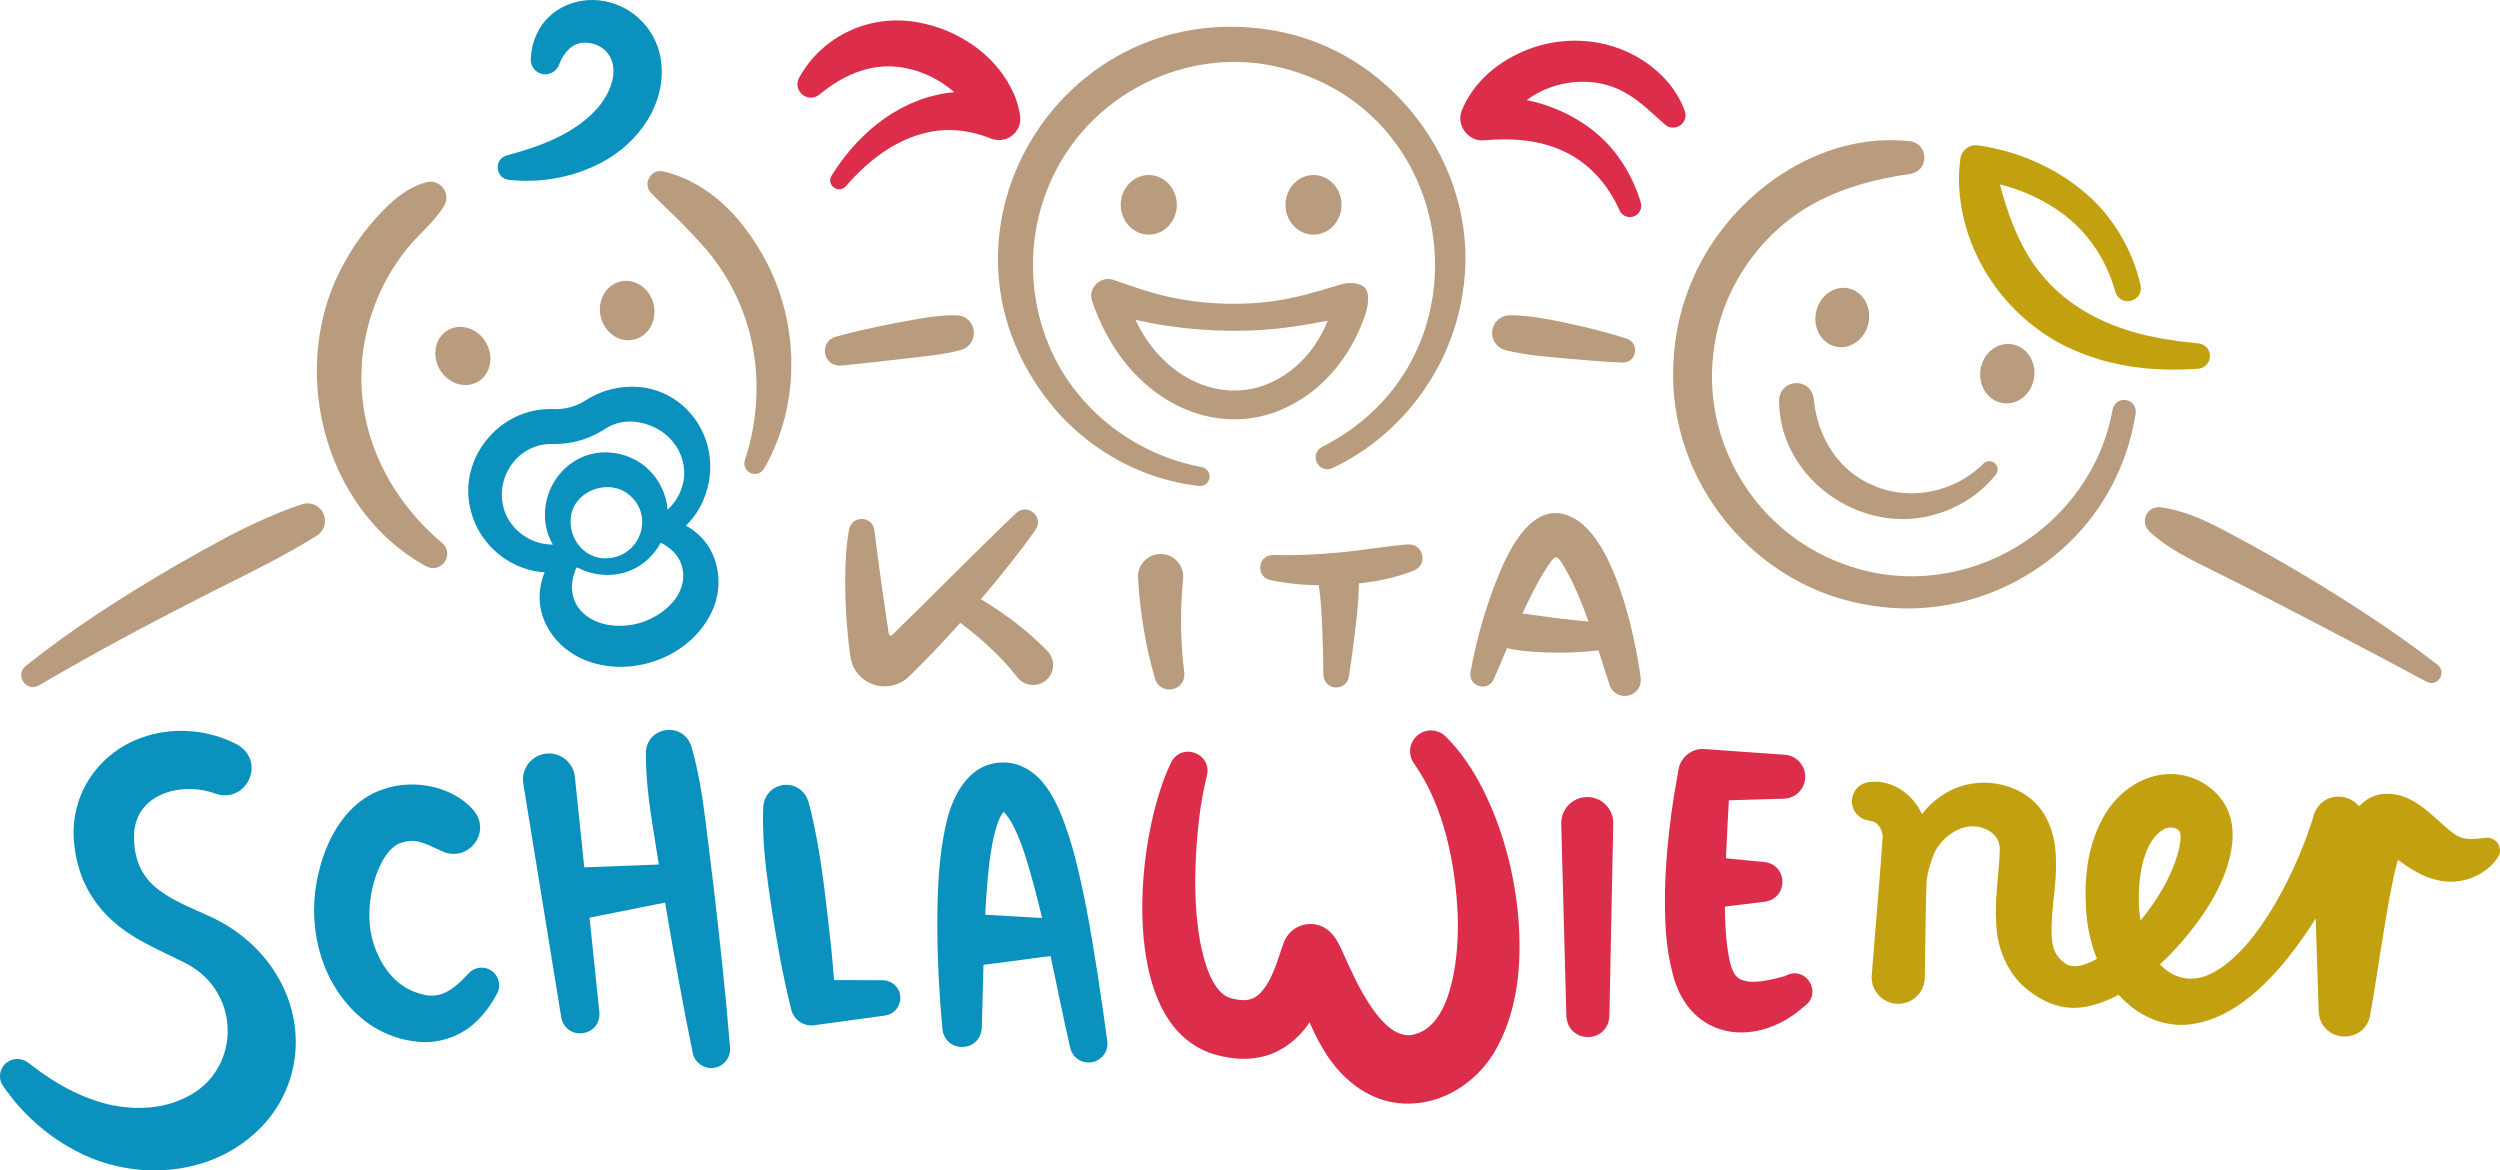
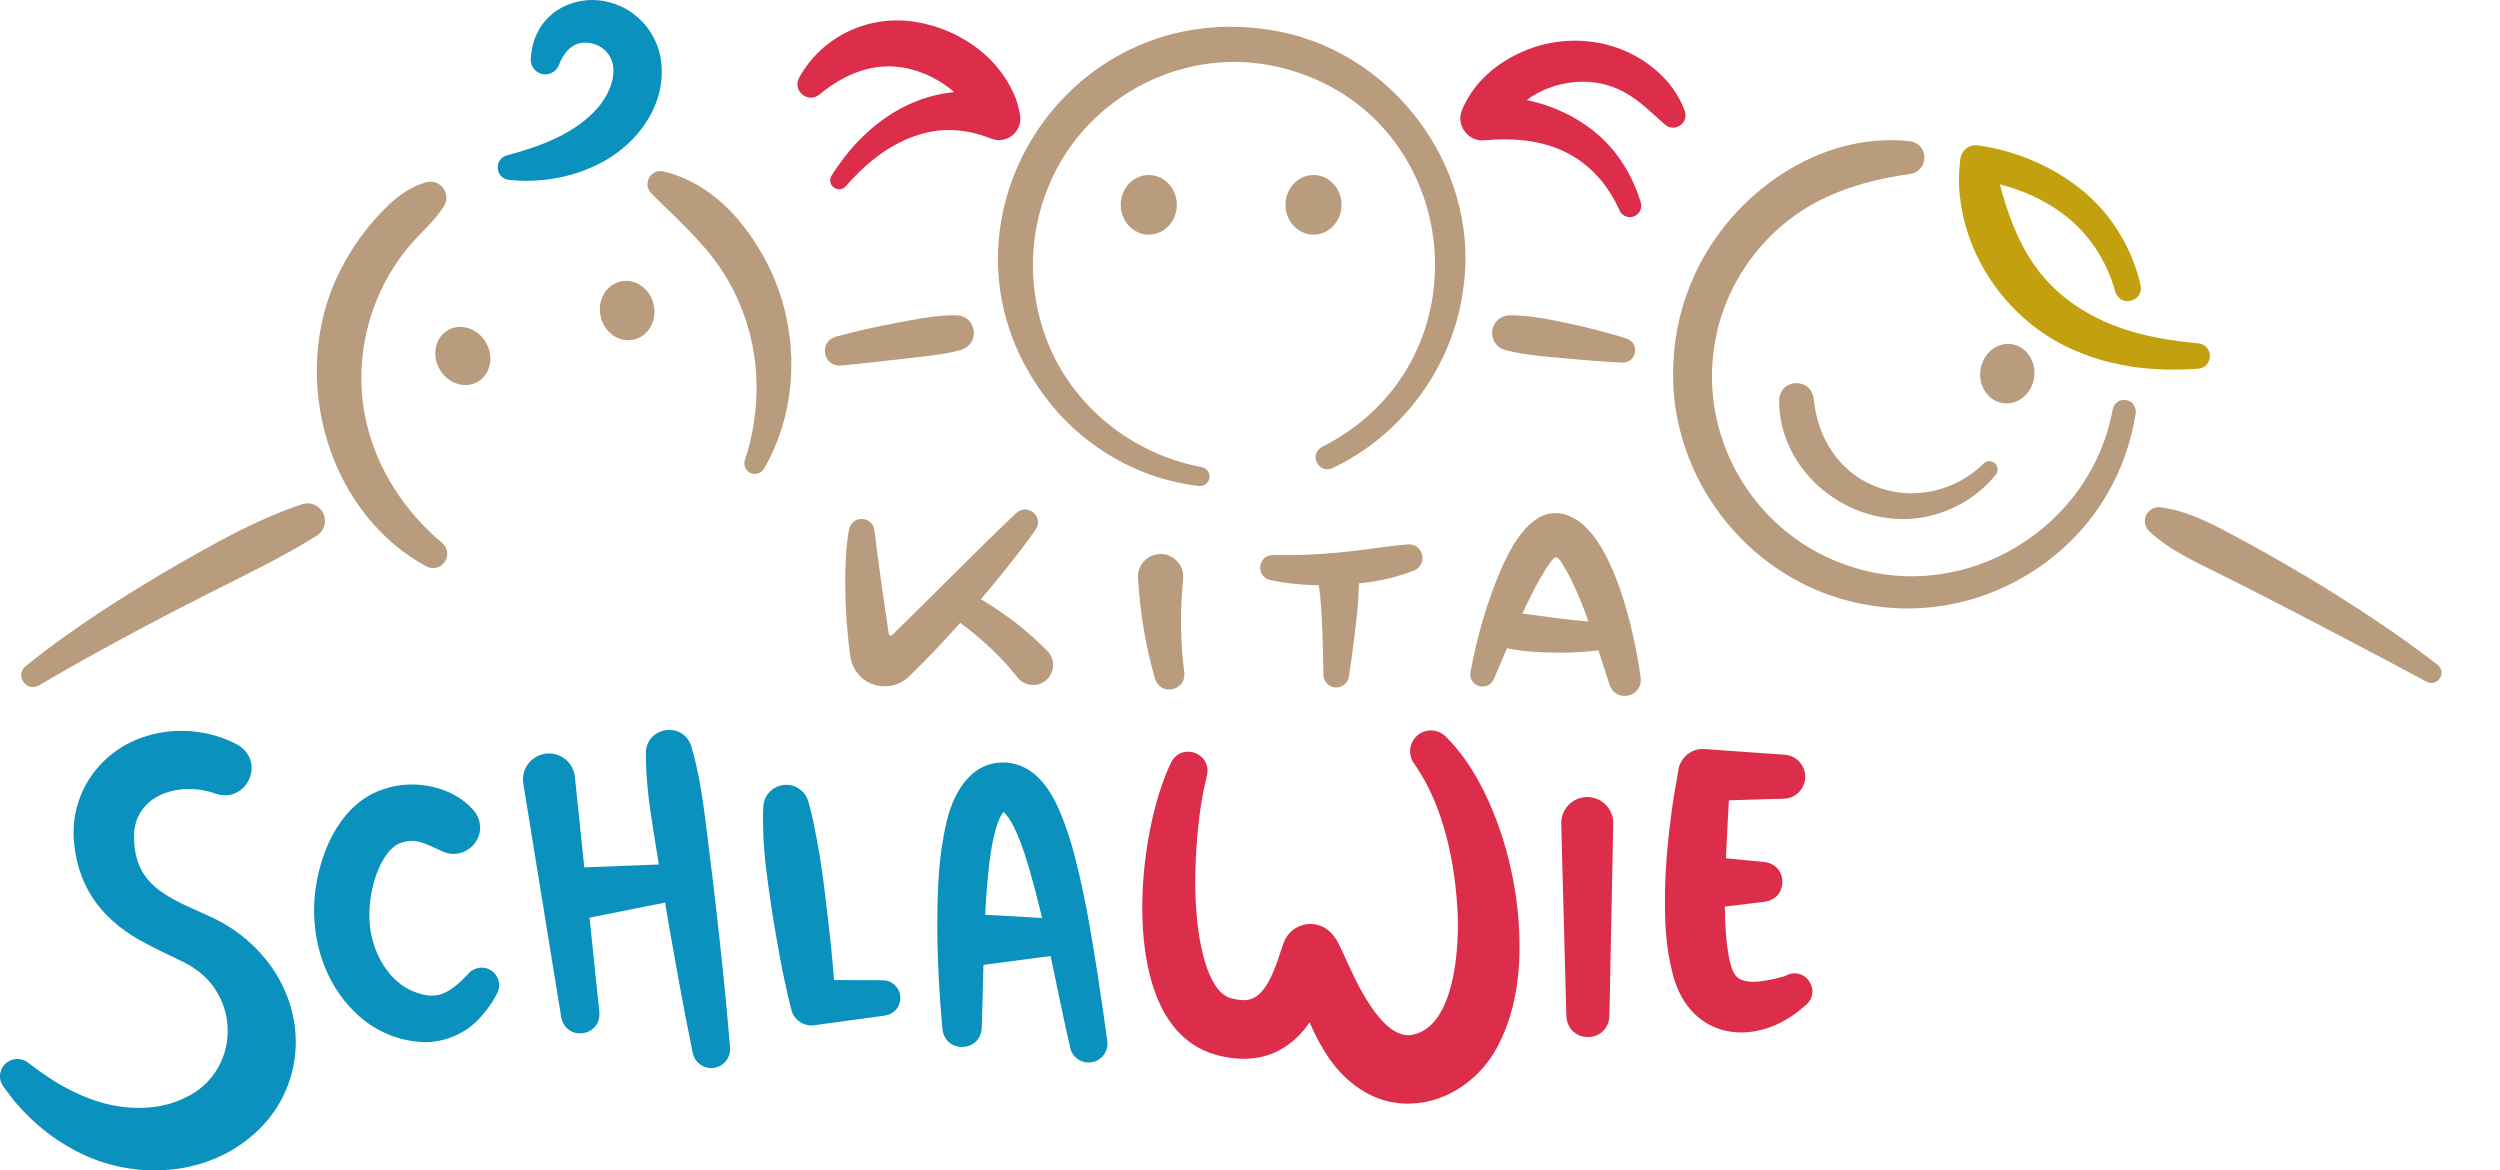
<svg xmlns="http://www.w3.org/2000/svg" id="a" viewBox="0 0 720.91 337.496">
  <defs>
    <style>.b{fill:#0a91be;}.c{fill:#c3a00f;}.d{fill:#dc2d4b;}.e{fill:#b99b7d;}</style>
  </defs>
  <path class="e" d="M302.03,187.732c-5.704-5.859-12.207-10.766-19.182-14.946,.061-.072,.124-.143,.185-.214,5.446-6.424,10.755-12.958,15.613-19.852,2.465-3.702-2.32-7.784-5.589-4.776-12.113,11.482-23.838,23.569-35.785,35.179-.337,.327-.903,.139-.974-.325-1.462-9.666-3.006-20.475-4.133-29.717-.357-4.26-6.346-4.705-7.295-.497-.851,4.436-1.026,8.648-1.12,13.059-.098,7.756,.362,15.464,1.387,23.149,.173,1.623,.683,3.179,1.589,4.603,3.576,5.497,11.431,6.059,15.836,1.248,4.985-4.823,9.736-9.883,14.334-15.042,2.766,2.045,5.446,4.249,7.96,6.56,3.074,2.806,5.951,5.858,8.482,9.106,2.068,2.74,6.181,3.041,8.616,.615,2.27-2.229,2.304-5.876,.075-8.146Z" />
  <path class="e" d="M341.163,166.93c-.859,8.879-.828,18.147,.343,27.025,.559,5.303-6.786,6.849-8.431,1.808-2.785-9.532-4.315-19.162-4.909-29.097-.215-3.605,2.543-6.701,6.149-6.899,3.956-.255,7.274,3.228,6.848,7.163h0Z" />
  <path class="e" d="M405.771,157.004c-3.17,.253-6.434,.693-9.601,1.101-9.591,1.389-19.245,2.186-28.933,1.945-4.521-.132-5.339,6.242-.904,7.229,4.255,.892,8.735,1.39,13.084,1.465,.3,.004,.601,.004,.901,.005,.01,.204,.029,.409,.061,.615,.567,3.908,.75,8.304,.93,12.366,.169,4.257,.265,8.573,.309,12.831,.002,1.798,1.32,3.376,3.153,3.651,2.023,.304,3.909-1.089,4.213-3.112,.327-2.175,.632-4.319,.927-6.483,.863-6.714,1.783-13.125,1.945-19.986,.005-.131-.005-.259-.009-.389,5.462-.573,10.85-1.703,15.952-3.751,4.173-1.83,2.543-7.98-2.028-7.488Z" />
  <path class="e" d="M473.117,195.569c-.124-1.083-.275-2.07-.424-3.097-2-12.148-7.095-34.229-17.14-41.956-11.391-8.065-18.85,4.721-22.768,13.798-4.077,9.523-6.881,19.382-8.76,29.544-.625,4.147,5.065,5.799,6.752,1.945,1.269-2.953,2.534-5.941,3.816-8.924,.141,.045,.281,.091,.429,.128,5.254,1.054,10.588,1.215,15.926,1.191,3.195-.058,6.379-.226,9.56-.613,.145-.017,.286-.043,.427-.075,1.094,3.326,2.149,6.662,3.184,9.916,1.749,5.309,9.483,3.745,8.997-1.858Zm-18.742-16.689c-5.104-.497-10.259-1.31-15.366-1.955,.413-.891,.831-1.778,1.254-2.658,1.673-3.465,3.41-6.889,5.318-9.89,.95-1.45,2.248-3.657,3.159-3.657s2.283,2.698,3.35,4.573c1.687,3.063,3.172,6.544,4.553,10.088,.491,1.26,.968,2.546,1.438,3.84-1.235-.106-2.47-.214-3.706-.341Z" />
  <path class="e" d="M277.23,100.859c-4.876,1.491-12.216,2.018-17.313,2.671-5.135,.57-12.372,1.447-17.456,1.887-5.159,.33-6.434-6.812-1.518-8.308,5.733-1.579,11.54-2.85,17.376-3.969,5.843-1.044,11.698-2.362,17.669-2.204,5.728,.335,6.654,8.232,1.241,9.923h0Z" />
  <path class="e" d="M467.858,104.551c-5.504-.228-11.477-.749-16.975-1.233-5.629-.545-11.256-.946-16.761-2.348-2.739-.698-4.391-3.487-3.687-6.224,.593-2.307,2.674-3.839,4.951-3.838,2.889,.001,5.742,.32,8.58,.743,4.094,.637,8.595,1.65,12.66,2.571,4.064,.994,8.521,2.131,12.48,3.446,3.87,1.359,2.815,6.985-1.248,6.885h0Z" />
  <path class="e" d="M191.301,49.431c9.522,2.231,17.718,8.576,23.5,16.338,2.504,3.198,4.615,6.701,6.504,10.292,.217,.459,1.464,3.16,1.702,3.685,.42,.842,.823,2.139,1.184,3.02,.742,1.737,1.421,4.341,1.968,6.169,.474,2.065,1.011,4.226,1.281,6.33l.443,3.191c.127,1.554,.209,3.25,.31,4.811-.023,2.464-.004,5.543-.29,7.987-.835,8.465-3.416,16.711-7.592,23.905-.842,1.45-2.7,1.943-4.15,1.102-1.269-.736-1.806-2.255-1.354-3.592,3.028-9.265,4.041-19.012,2.888-28.661-.135-.814-.496-3.161-.628-4.016-.22-.965-.67-3.027-.887-3.949-.382-1.254-.749-2.629-1.137-3.869l-.923-2.52c-2.185-5.826-5.332-11.311-9.211-16.171l-.818-1.051c-2.34-2.672-4.759-5.31-7.265-7.826-2.92-3.047-6.019-5.705-9.094-8.964-2.538-2.692-.011-7.04,3.567-6.21h0Z" />
  <path class="e" d="M127.824,59.737c-2.586,4.049-6.162,7.052-9.283,10.606-12.031,13.836-17.026,33.389-12.93,51.292,3.107,13.719,11.149,25.945,21.917,34.966,3.679,3.275-.275,8.996-4.644,6.695-30.088-16.466-40.214-58.231-23.478-87.729,3.365-6.181,7.725-11.745,12.801-16.585,2.039-1.926,4.296-3.608,6.782-4.912,1.275-.61,2.592-1.143,3.983-1.516,4.233-1.094,7.381,3.694,4.853,7.183h0Z" />
  <path class="e" d="M381.287,128.841c49.633-25.11,40.501-98.226-13.999-109.822-27.511-5.715-55.879,10.119-65.605,36.447-7.372,19.296-3.98,42.275,9.312,58.255,8.781,10.823,21.587,18.388,35.549,20.981,1.496,.278,2.483,1.716,2.205,3.213-.267,1.434-1.607,2.399-3.035,2.232-3.848-.458-7.671-1.25-11.395-2.402-11.253-3.468-21.428-10.081-29.326-18.861-43.07-49.235,.727-122.438,64.337-109.706,34.153,7.018,58.329,41.391,52.356,75.886-3.373,21.457-17.779,40.686-37.436,49.903-4.129,1.792-6.919-4.017-2.963-6.126h0Z" />
  <path class="e" d="M550.742,50.165c-9.396,1.328-18.603,3.701-27.005,8.141-15.482,8.233-26.667,23.867-29.339,41.229-4.518,27.842,12.318,55.119,39.152,63.793,33.157,10.978,69.432-10.86,75.661-45.25,.333-1.837,2.104-3.053,3.939-2.704,1.788,.34,2.973,2.042,2.696,3.826-.968,6.174-2.752,12.253-5.436,17.937-12.228,26.485-41.533,42.101-70.392,37.536-33.718-4.798-59.044-35.558-57.493-69.59,.319-8.883,2.406-17.737,6.133-25.816,10.603-23.295,35.88-41.444,62.084-38.544,5.607,.794,5.546,8.674,0,9.444h0Z" />
-   <path class="e" d="M393.466,82.838c-1.407-1.268-4.372-1.496-6.398-.923-1.689,.49-5.205,1.541-6.914,2.043-5.5,1.602-11.127,2.82-16.833,3.339-8.507,.687-17.25,.249-25.56-1.538-5.577-1.169-10.981-3.044-16.73-5.077-3.787-1.203-7.431,2.466-6.09,6.247,3.015,8.647,7.721,16.811,14.544,23.041,12.24,11.347,29.196,14.668,44.018,6.172,9.194-5.145,15.959-13.99,19.59-23.771,.09-.25,.388-.978,.469-1.214,.912-2.486,1.622-6.77-.096-8.319Zm-18.692,21.831c-15.586,14.727-36.525,7.631-46.109-9.994-.436-.801-.846-1.617-1.232-2.445,2.9,.622,5.848,1.224,8.829,1.676,12.26,1.856,24.655,2.024,36.898,.251,3.251-.458,6.483-1.087,9.711-1.685-1.831,4.575-4.539,8.818-8.097,12.196Z" />
  <path class="e" d="M523.024,115.03c.971,10.847,7.067,20.943,17.5,25.084,10.528,4.509,23.382,1.69,31.428-6.421,.938-.946,2.473-.944,3.408,.006,.862,.876,.913,2.248,.158,3.182-4.268,5.299-10.243,9.319-16.938,11.306-21.435,6.706-45.562-9.94-45.549-32.784,.283-6.341,9.256-6.641,9.993-.372h0Z" />
  <path class="b" d="M146.243,44.787c9.564-2.542,19.903-6.333,26.351-13.964,3.684-4.391,6.437-11.566,2.083-16.114-1.62-1.642-4.144-2.564-6.455-2.39-3.437,.219-5.663,2.932-6.936,6.152-.76,2.336-3.344,3.603-5.633,2.653-1.694-.693-2.691-2.372-2.609-4.102,.115-2.329,.601-4.788,1.715-7.171,3.609-7.995,12.93-11.479,21.202-9.131,8.454,2.251,14.504,9.992,14.831,18.683,.693,12.608-8.506,23.588-19.286,28.43-7.807,3.644-16.424,4.934-24.819,4.02-3.983-.515-4.291-6.084-.444-7.065h0Z" />
  <path class="d" d="M294.119,33.019c-.386-2.049-.925-4.131-1.762-5.964-4.935-11.149-16.015-18.595-27.828-20.645-13.653-2.44-27.387,3.849-34.078,15.987-2.057,3.788,2.579,7.596,5.913,4.804,7.433-6.102,16.067-9.62,25.622-7.399,4.77,1.089,9.436,3.481,13.179,6.769-14.675,1.387-27.028,10.751-35.364,24.061-1.648,2.7,1.987,5.402,4.101,3.061,2.8-3.236,5.876-6.185,9.201-8.664,6.345-4.774,13.987-7.877,21.819-7.502,3.739,.153,7.406,1.047,10.922,2.464,1.048,.399,2.241,.528,3.422,.293,3.347-.666,5.52-3.918,4.854-7.265Z" />
  <path class="d" d="M485.841,32.033c-1.044-2.911-2.651-5.63-4.66-8.095-11.177-13.082-30.246-15.727-45.168-7.556-6.242,3.379-11.584,8.491-14.406,15.314-1.882,4.26,1.745,9.263,6.402,8.764,7.841-.703,15.943-.189,23.055,3.23,7.188,3.371,12.698,9.578,15.91,16.913,.637,1.526,2.344,2.361,3.967,1.872,1.735-.521,2.719-2.349,2.198-4.084-1.373-4.574-3.479-9.026-6.384-13.028-5.748-8.145-14.98-13.68-24.609-16.08-.633-.16-1.268-.307-1.904-.444,7.958-5.878,19.425-7.14,28.183-2.242,4.349,2.366,7.717,5.816,11.527,9.18,2.702,2.62,7.13-.134,5.887-3.746Z" />
  <path class="c" d="M634.037,99.024c-1.979-.235-3.956-.449-5.919-.65-1.017-.168-3.171-.5-4.198-.665-1.575-.216-3.935-.811-5.496-1.112-12.867-3.096-24.287-9.403-31.864-20.242-4.81-6.938-7.715-15.004-9.86-23.183,6.568,1.636,12.872,4.535,18.241,8.547,7.409,5.524,12.575,13.475,15.026,22.41,1.508,4.652,8.267,2.883,7.293-1.919-2.414-10.569-8.38-20.509-16.876-27.37-8.637-7.007-19.163-11.408-30.137-12.936-2.456-.276-4.67,1.492-4.946,3.948-.056,.499-.169,1.509-.225,2.006-.397,4.081-.125,8.206,.598,12.231,3.225,18.434,16.623,34.77,34.077,41.561,1.952,.833,4.075,1.53,6.097,2.139,.871,.287,2.193,.58,3.102,.792,8.17,2.01,16.535,2.329,24.854,1.752,4.466-.359,4.651-6.674,.231-7.308Z" />
  <ellipse class="e" cx="133.469" cy="102.654" rx="7.715" ry="8.595" transform="translate(-33.446 80.488) rotate(-30)" />
  <ellipse class="e" cx="180.856" cy="89.552" rx="7.838" ry="8.595" transform="translate(-15.458 42.763) rotate(-12.937)" />
  <ellipse class="e" cx="378.768" cy="59.065" rx="8.083" ry="8.595" />
  <ellipse class="e" cx="331.268" cy="59.065" rx="8.083" ry="8.595" />
-   <ellipse class="e" cx="531.243" cy="91.559" rx="8.595" ry="7.725" transform="translate(330.904 592.025) rotate(-77.962)" />
  <ellipse class="e" cx="578.83" cy="107.751" rx="8.595" ry="7.812" transform="translate(389.986 665.418) rotate(-81.837)" />
  <path class="e" d="M91.36,154.462c-9.282,5.839-20.24,11.16-30.089,16.086-16.798,8.528-33.773,17.53-49.987,27.063-3.667,2.114-7.138-2.84-3.867-5.559,13.543-10.87,28.318-20.255,43.302-28.984,8.33-4.732,16.809-9.611,25.586-13.452,3.54-1.544,7.119-3.014,10.819-4.214,2.647-.859,5.489,.591,6.347,3.238,.727,2.241-.202,4.627-2.112,5.821h0Z" />
  <path class="e" d="M699.772,196.599c-19.279-10.294-41.11-21.835-60.551-31.523-6.825-3.391-13.808-6.582-19.446-11.869-1.652-1.528-1.727-4.131-.153-5.743,.909-.934,2.184-1.328,3.385-1.182,7.905,1.05,14.734,4.703,21.591,8.386,13.541,7.234,26.79,15.13,39.573,23.635,6.395,4.262,12.687,8.689,18.758,13.428,2.736,2.22,.009,6.47-3.158,4.869h0Z" />
  <path class="b" d="M62.005,228.815c-9.76-3.545-23.081,.103-23.347,12.032-.111,7.088,2.232,12.552,8.24,16.554,4.454,3.08,9.611,4.939,14.668,7.361,8.98,4.308,16.693,11.816,20.686,21.162,6.386,14.785,2.538,31.627-9.954,41.904-13.356,11.229-32.874,12.315-48.233,5.135-6.584-3.082-12.328-7.296-17.218-12.447-1.177-1.288-2.663-2.845-3.671-4.262-.753-.989-1.505-1.969-2.227-2.966-1.618-2.237-1.116-5.362,1.121-6.98,1.932-1.405,4.466-1.183,6.209,.25,1.688,1.211,3.422,2.631,5.179,3.74,4.891,3.383,10.661,6.2,16.237,7.772,8.235,2.215,17.186,2.022,24.61-1.989,12.201-6.295,15.008-22.331,6.284-32.781-2.415-2.859-5.33-4.819-8.802-6.425-2.368-1.124-7.434-3.577-9.693-4.79-11.793-6.117-19.367-15.247-20.704-28.796-1.565-14.235,7.446-27.115,21.098-31.107,8.534-2.609,18.177-1.579,25.898,2.508,8.513,4.83,2.757,17.315-6.381,14.126h0Z" />
  <path class="b" d="M127.106,245.286c-4.932-2.258-7.481-3.765-11.915-2.076-2.53,1.026-4.495,4.015-5.772,6.783-2.344,5.152-3.316,11.471-2.754,17.017,.832,7.772,5.473,16.328,12.933,19.036,2.235,.813,4.343,1.362,6.647,.894,3.323-.642,6.225-3.413,8.71-6.061,1.871-2.24,5.27-2.485,7.399-.468,1.713,1.611,2.054,4.137,.982,6.111-1.608,3.037-3.88,6.212-6.636,8.652-4.404,3.941-10.835,5.947-16.588,5.177-6.358-.647-12.406-3.465-16.995-7.743-11.177-10.225-14.762-26.589-11.248-40.949,1.413-5.919,3.803-11.615,7.716-16.395,2.816-3.444,6.675-6.364,11.076-7.717,8.672-3.026,19.824-.864,25.903,6.093,5.47,6.631-1.955,15.539-9.456,11.644h0Z" />
  <path class="b" d="M210.519,302.128c-.573-7.301-1.269-14.585-2.023-21.86-.27-2.714-.861-8.199-1.165-10.908-1.177-10.818-2.534-21.888-3.896-32.667-.904-7.266-2.032-14.525-4.117-21.562-2.366-7.129-12.768-5.713-13.072,1.861-.038,7.339,.905,14.624,2.065,21.854,.546,3.462,1.108,6.952,1.675,10.446l-21.496,.826-2.719-26.119c-.432-4.271-4.428-7.332-8.665-6.629-4.09,.664-6.868,4.518-6.204,8.608l10.938,67.383c1.416,7.03,11.49,5.677,11-1.464l-2.84-27.277c5.474-1.091,18.266-3.642,21.795-4.345,.314,1.879,.629,3.758,.946,5.625,.841,4.816,1.983,11.393,2.871,16.202,1.305,7.197,2.671,14.385,4.157,21.556,.546,2.646,2.989,4.535,5.752,4.318,2.995-.235,5.232-2.854,4.996-5.848Z" />
  <path class="b" d="M254.543,282.672l-14.043-.06c-.222-2.955-.487-5.907-.765-8.852-1.289-11.707-2.54-24.051-4.942-35.582-.469-2.259-1.022-4.726-1.659-6.937-.713-2.696-3.096-4.753-6.033-4.917-3.652-.205-6.778,2.59-6.982,6.241-.14,2.498-.131,4.964-.028,7.404,.208,7.023,1.325,14.686,2.355,21.655,1.489,9.554,3.154,19.045,5.467,28.45l.276,1.107c.741,2.917,3.571,4.875,6.624,4.457l20.401-2.79c2.486-.337,4.408-2.462,4.419-5.043,.012-2.823-2.267-5.121-5.09-5.133Z" />
  <path class="d" d="M437.712,263.255c-1.254-12.283-4.447-24.26-9.927-35.324-2.1-4.194-4.626-8.304-7.642-11.977-1.03-1.251-2.128-2.469-3.321-3.626-2.069-2.01-5.346-2.295-7.749-.531-2.678,1.966-3.256,5.731-1.29,8.41,8.669,12.226,12.034,29.329,12.587,44.189,.311,10.067-1.191,30.698-12.243,33.801-9.296,2.984-17.415-15.806-20.544-22.764-1.105-2.372-2.104-4.955-4.199-6.856-4.213-3.854-10.955-2.285-13.099,2.987-.884,2.288-1.705,5.17-2.57,7.347-1.382,3.544-3.307,7.427-6.245,8.895-1.918,.901-4.036,.666-6.191,.132-5.878-1.305-8.254-11.342-9.28-16.812-1.322-7.552-1.551-15.824-1.159-23.656,.392-7.877,1.25-16.022,3.151-23.636,1.7-6.497-7.102-9.977-10.281-4.001-9.222,19.175-13.603,61.185,2.092,77.751,2.686,2.897,6.42,5.295,10.305,6.425,4.158,1.225,8.583,1.764,13.053,.878,5.946-1.067,11.245-5.155,14.476-10.108,1.162,2.713,2.478,5.382,4.057,7.975,5.265,8.906,14.226,16.008,25.293,15.47,10.703-.391,20.123-7.344,24.879-16.496,6.286-11.829,7.015-25.612,5.848-38.472Z" />
  <path class="d" d="M465.203,237.493l-1.113,55.513c-.451,8.036-11.892,8.079-12.41,.041l-1.476-55.504c-.11-4.142,3.158-7.589,7.3-7.699,4.264-.126,7.796,3.386,7.7,7.65h0Z" />
  <path class="d" d="M514.614,281.514c-.009-.026-.125,.016-.204,.032-.084,.02-.179,.046-.269,.073l-.563,.156c-1.105,.286-2.353,.622-3.455,.823-2.909,.521-6.167,.984-8.599-.377-.786-.528-1.385-1.268-1.767-2.127-.309-.659-.722-1.834-1.027-3.198-.995-4.911-1.314-10.169-1.345-15.466,4.795-.586,11.58-1.414,11.58-1.414,6.75-.983,6.695-10.583-.139-11.431l-11.114-1.084c.014-.407,.029-.815,.042-1.219,.214-5.063,.534-10.31,.787-15.497,6.788-.209,15.865-.495,15.895-.466,3.21-.105,5.885-2.622,6.117-5.896,.248-3.497-2.386-6.533-5.884-6.781l-23.203-1.644c-3.915-.297-7.287,2.777-7.568,6.701-.697,3.656-1.31,7.401-1.829,11.113-1.046,7.584-1.752,15.196-1.934,22.902-.097,8.406,.045,16.041,2.315,24.502,5.049,18.93,24.271,21.081,37.814,8.997,5.623-3.984,.264-12.214-5.65-8.699Z" />
-   <path class="c" d="M716.823,241.597c-1.872,.223-3.741,.427-5.17,.294-2.642-.25-3.621-1.122-5.577-2.675-4.963-4.198-10.288-10.399-17.693-10.327-3.408-.017-6.048,1.44-8.11,3.61-3.274-4.064-10.557-3.919-12.899,2.041-4.22,14.527-15.779,39.106-29.575,46.137-5.989,2.992-11.226,1.362-14.933-2.579,4.491-4.181,8.421-8.843,11.455-13.057,8.249-11.364,16.254-30.688,.332-39.622-11.041-5.857-23.167,.599-28.446,10.837-4.282,8.044-5.133,16.693-4.713,25.334,.274,5.07,1.273,10.155,3.187,14.904-2.795,1.561-6.504,3.032-8.921,1.468-1.692-1.051-3.058-2.732-3.585-4.587-.648-2.318-.623-4.731-.536-7.338,.1-3.682,.846-8.571,1.123-12.846,.324-6.051,.24-11.742-2.762-17.471-5.156-9.867-18.939-12.67-28.259-7.375-3.043,1.667-5.544,3.858-7.508,6.416-2.703-5.774-8.585-10.067-15.226-9.254-2.352,.262-4.377,2.008-4.871,4.452-.613,3.028,1.346,5.98,4.375,6.593l1.383,.28c1.864,.457,2.868,2.551,3.013,4.334-.503,8.303-2.513,31.358-3.166,40.018-.369,4.383,3.098,8.217,7.498,8.281,4.232,.077,7.725-3.29,7.802-7.522,.1-5.814,.311-24.486,.505-27.382s1.032-5.355,1.956-7.916c1.859-4.787,7.317-8.894,12.286-8.325,2.014,.223,7.063,1.623,6.885,6.935-.236,7.054-1.494,13.473-1.046,21.082,.272,7.318,3.46,14.981,9.588,19.484,4.302,3.314,9.521,5.353,14.819,4.692,3.708-.445,7.385-1.77,10.927-3.668,4.734,5.472,11.948,9.14,19.335,8.656,15.25-1.116,27.922-15.575,37.469-30.64,.426,13.454,.849,26.804,.849,26.804,.62,9.393,13.931,9.745,14.974,.341,.319-1.778,.644-3.65,.936-5.452,1.349-8.36,2.939-18.875,4.414-27.149,.752-3.857,1.456-7.818,2.535-11.468,3.283,2.412,6.924,4.828,11.191,5.808,6.551,1.692,13.795-.927,17.571-6.407,1.839-2.524-.334-6.137-3.412-5.74Zm-99.491,9.941c.727-4.752,2.784-10.313,6.652-12.419,1.534-.81,3.387-.594,4.336,.393s.488,4.695-1.195,9.329c-2.098,5.777-5.686,11.52-9.877,16.594-.739-4.606-.619-9.487,.084-13.897Z" />
  <path class="b" d="M319.304,300.208c-1.765-12.818-3.626-25.648-6.081-38.578-1.308-6.568-2.682-13.056-4.671-19.533-2.821-8.639-6.89-20.52-17.495-22.129-10.544-1.128-15.937,8.011-18.053,16.845-2.437,10.185-2.707,20.276-2.724,30.574,.047,9.789,.571,19.682,1.487,29.42,.878,7.022,10.894,6.708,11.338-.349,.224-6.116,.333-12.188,.48-18.228,4.931-.651,15.819-2.088,19.366-2.556,1.881,8.806,3.631,17.671,5.653,26.459,.603,2.737,3.226,4.599,6.053,4.208,2.977-.41,5.057-3.155,4.647-6.132Zm-29.731-66.281c.004,.012,.001,.017-.005,.014l-.005-.004,.01-.011Zm-.492-.02l.008,.006c-.018-.008-.027-.013-.008-.006Zm-4.988,29.863c.255-4.95,.62-9.885,1.183-14.814,.514-4.075,1.121-7.753,2.376-11.448,.427-1.219,1.049-2.632,1.729-3.381,.998,.822,2.194,2.746,2.873,4.125,1.217,2.376,2.281,5.161,3.235,8.023,1.924,6.056,3.544,12.223,5.013,18.447l-16.409-.952Z" />
-   <path class="b" d="M197.78,151.587c2.065-2.02,3.771-4.453,4.987-7.228,7.633-17.862-7.129-36.86-26.456-32.112-2.998,.68-5.777,2.109-8.362,3.758-2.337,1.299-5.006,1.975-7.677,1.98-.891-.001-2.039-.077-2.916,.018-13.832,.708-24.52,13.975-21.955,27.627,1.786,10.077,10.12,18.002,20.269,19.284,.284,.044,.86,.075,1.396,.106-.016,.037-.034,.074-.05,.111-4.728,11.614,2.98,23.086,14.494,26.163,12.526,3.464,27.21-2.314,33.292-13.971,4.851-9.037,2.235-20.849-7.023-25.737Zm-33.2-2.152c.631-7.967,11.098-11.722,16.939-6.667,7.31,6.183,2.968,17.976-6.667,18.235-6.251,.216-10.858-5.585-10.272-11.568Zm16.235,30.903c-10.451,1.152-19.151-5.836-14.67-16.553,.12-.042,.238-.09,.357-.134,6.281,3.274,14.438,3.035,20.255-2.31,1.608-1.479,2.858-3.116,3.781-4.841,2.708,1.4,5.123,3.514,6.006,6.435,2.822,9.2-7.364,16.753-15.73,17.403Zm16.332-41.82c-.556,3.221-2.224,6.254-4.634,8.47-.678-8.497-7.464-16.313-17.661-16.529-10.331-.214-18.246,8.906-17.68,18.976,.137,2.841,.958,5.393,2.257,7.596-6.877,.092-13.383-4.983-14.493-11.871-1.279-6.753,2.748-14.088,9.299-16.3,1.92-.768,4.068-.895,6.111-.831,3.257-.041,6.501-.7,9.517-1.925,1.679-.679,3.279-1.55,4.792-2.544,1.239-.766,2.592-1.334,4.02-1.69,3.812-.867,7.833,.061,11.188,1.964,5.134,2.996,8.198,8.725,7.287,14.683Z" />
</svg>